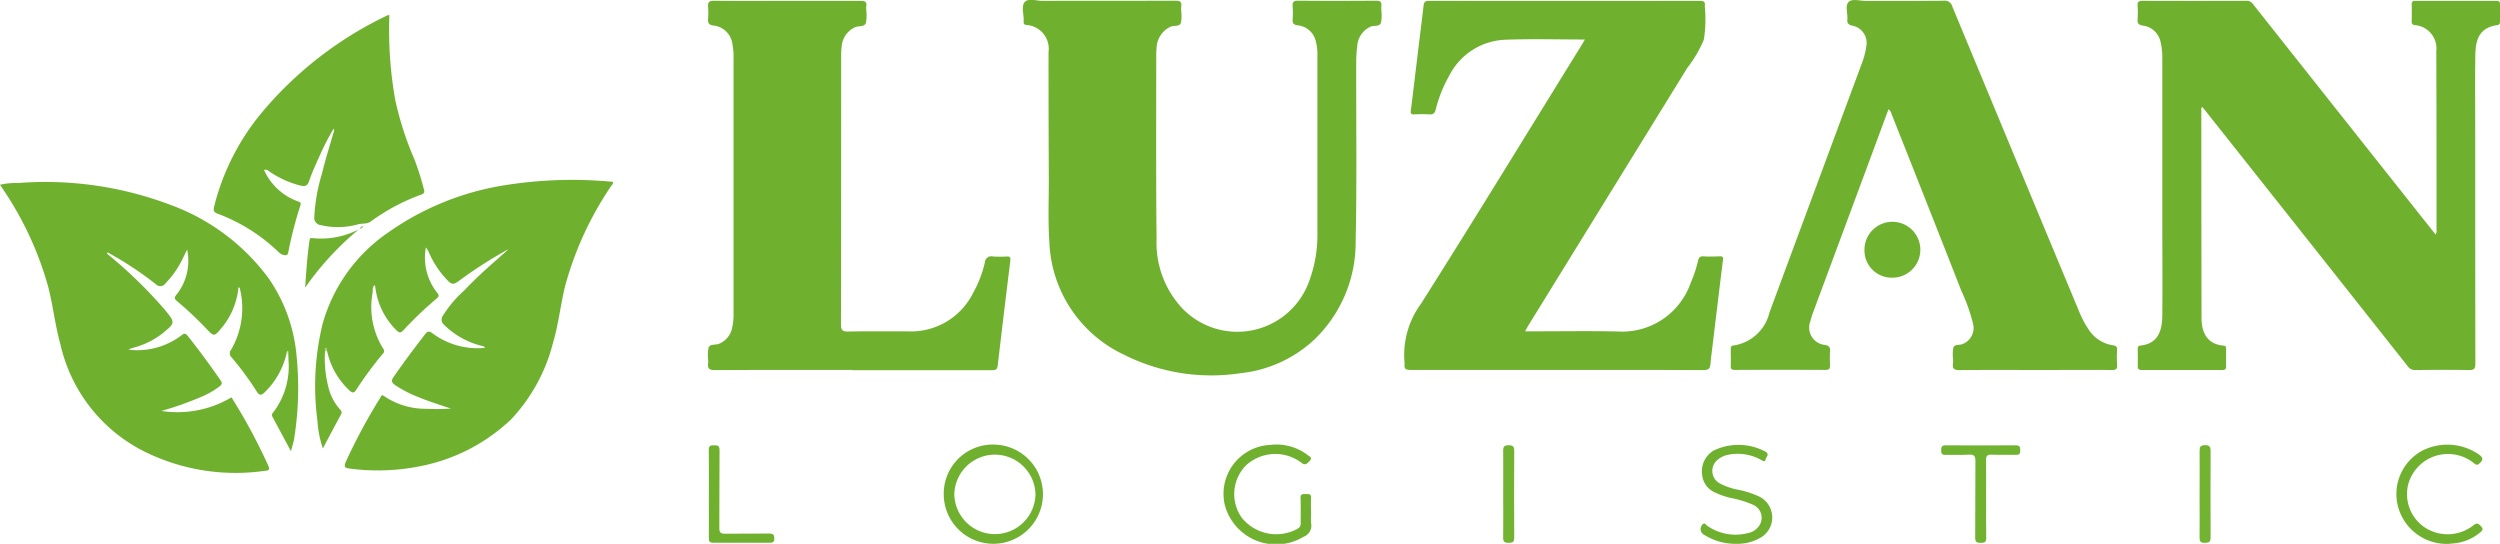
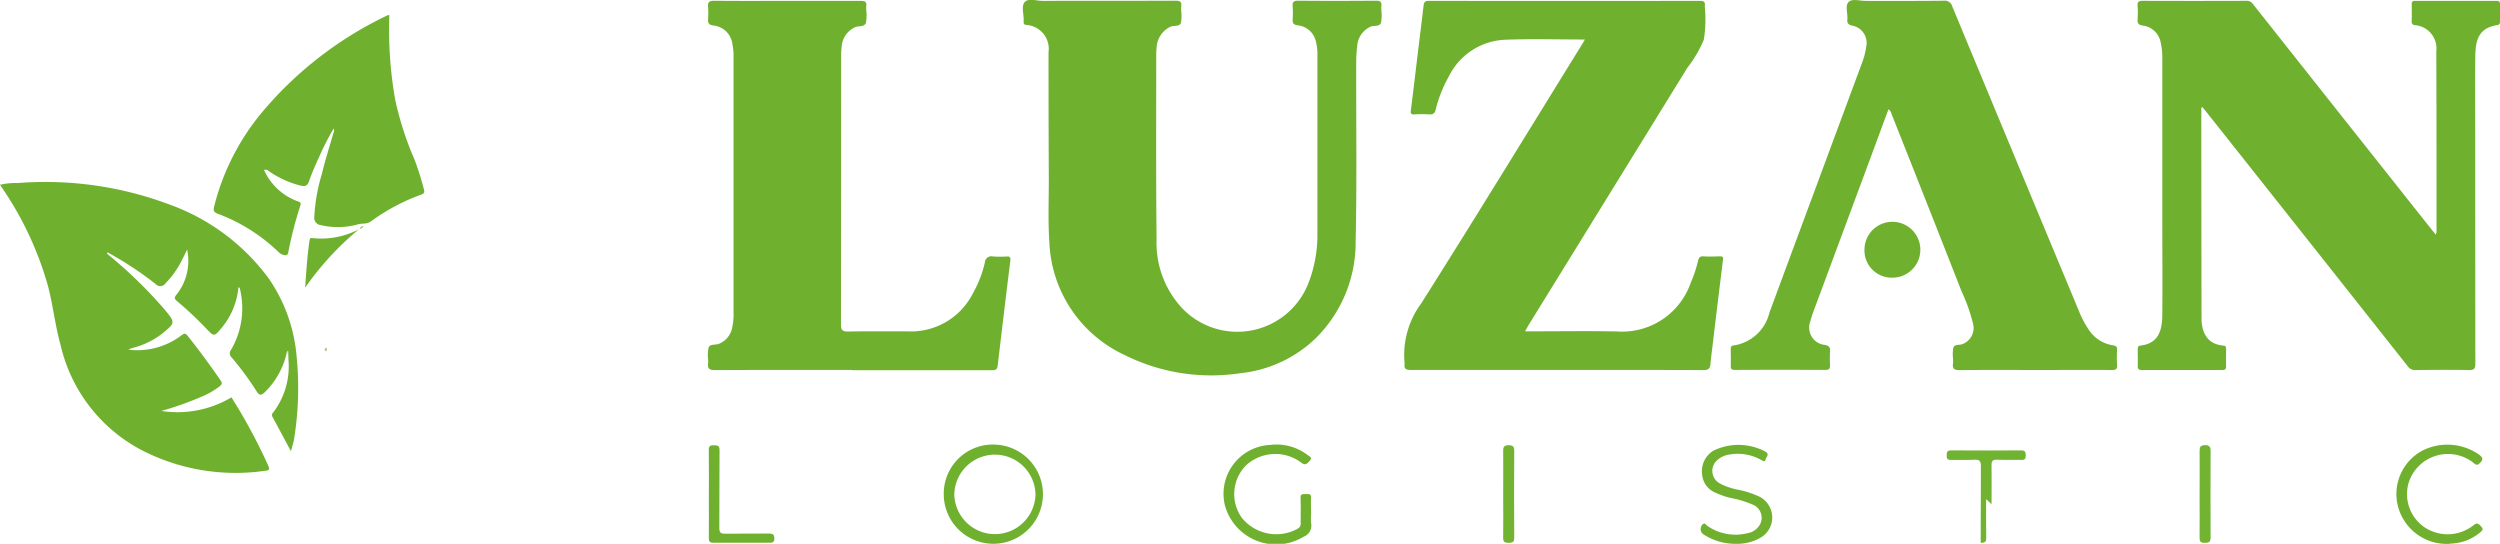
<svg xmlns="http://www.w3.org/2000/svg" id="Group_1904" data-name="Group 1904" width="125.252" height="27.245" viewBox="0 0 125.252 27.245">
  <defs>
    <clipPath id="clip-path">
      <rect id="Rectangle_737" data-name="Rectangle 737" width="125.252" height="27.245" fill="none" />
    </clipPath>
  </defs>
  <g id="Group_1903" data-name="Group 1903" clip-path="url(#clip-path)">
    <path id="Path_1618" data-name="Path 1618" d="M1014.527,12.089a.773.773,0,0,0,.033-.128c0-3.016,0-6.031-.012-9.047a1.17,1.17,0,0,0-1.07-1.313.163.163,0,0,1-.162-.194c.007-.284.006-.568,0-.852,0-.125.042-.172.17-.172q2.044,0,4.088,0c.132,0,.168.058.166.178,0,.284,0,.568,0,.852,0,.1-.02.167-.136.185-.954.142-1.085.79-1.1,1.508-.019,1.282-.005,2.565-.005,3.848q0,5.8.006,11.6c0,.254-.056.332-.321.327-.892-.018-1.784-.011-2.676,0a.439.439,0,0,1-.391-.192q-5.038-6.371-10.085-12.734c-.067-.084-.136-.165-.2-.245-.061.009-.056.052-.056.088q0,5.243.011,10.486c0,.8.352,1.312,1.1,1.372.128.01.131.087.13.181,0,.284-.009.568,0,.852.007.167-.07.191-.211.191q-2-.005-4,0c-.169,0-.223-.054-.216-.219.011-.274,0-.548,0-.822,0-.094.006-.169.131-.184.882-.1,1.094-.711,1.1-1.532.014-1.615,0-3.231,0-4.847q0-4.039,0-8.078a3.265,3.265,0,0,0-.081-.727,1.038,1.038,0,0,0-.9-.849c-.221-.036-.272-.123-.257-.323a4.649,4.649,0,0,0,0-.675c-.015-.2.069-.243.253-.242q2.6.009,5.206,0a.365.365,0,0,1,.319.16q4.458,5.631,8.921,11.259c.067.084.135.167.234.288" transform="translate(-892.488 -0.341)" fill="#6fb12f" />
    <path id="Path_1619" data-name="Path 1619" d="M665.5,2.309c-1.358,0-2.673-.04-3.984.011a3.287,3.287,0,0,0-2.828,1.826,6.517,6.517,0,0,0-.66,1.657c-.049.2-.131.274-.339.257a5.94,5.94,0,0,0-.735,0c-.158.006-.2-.038-.176-.2.139-1.1.266-2.194.4-3.291.078-.651.163-1.3.236-1.951.019-.173.069-.246.266-.246q6.794.009,13.589,0c.2,0,.264.069.236.253a.224.224,0,0,0,0,.029,6.535,6.535,0,0,1-.048,1.664,6.159,6.159,0,0,1-.828,1.41l-7.954,12.89c-.055.089-.1.182-.176.311h.324c1.431,0,2.863-.023,4.294.006a3.633,3.633,0,0,0,3.679-2.43,6.468,6.468,0,0,0,.371-1.111c.034-.15.089-.235.272-.222.273.02.549.008.823,0,.119,0,.173.017.155.163-.18,1.446-.353,2.893-.527,4.339-.035.291-.076.582-.1.874-.018.228-.087.324-.354.323-2.941-.013-5.883-.008-8.824-.008-1.951,0-3.9,0-5.853,0-.23,0-.331-.06-.294-.294a.1.1,0,0,0,0-.029,4.339,4.339,0,0,1,.83-3.006c2.72-4.3,5.374-8.642,8.052-12.968.045-.074.088-.149.155-.264" transform="translate(-586.093 -0.329)" fill="#6fb12f" />
    <path id="Path_1620" data-name="Path 1620" d="M493,7.38q0-2.306,0-4.612a2.493,2.493,0,0,0-.079-.7,1.034,1.034,0,0,0-.913-.8c-.206-.027-.261-.11-.248-.3a4.48,4.48,0,0,0,0-.646c-.016-.21.038-.289.27-.287,1.3.012,2.608.01,3.912,0,.208,0,.288.064.262.267a1.728,1.728,0,0,0,0,.206,2.253,2.253,0,0,1-.014.614c-.071.238-.351.134-.529.215a1.141,1.141,0,0,0-.665.969,6.5,6.5,0,0,0-.052.848c-.007,2.986.037,5.974-.028,8.959a6.741,6.741,0,0,1-2.028,4.86,6.386,6.386,0,0,1-3.75,1.725,9.728,9.728,0,0,1-5.828-.927,6.508,6.508,0,0,1-3.739-5.64c-.076-1.095-.022-2.192-.028-3.288q-.016-3.114-.014-6.227a1.2,1.2,0,0,0-1.11-1.366c-.094-.007-.145-.05-.136-.149,0-.019,0-.039,0-.059.014-.321-.129-.731.052-.939s.591-.059.9-.06c2.216-.005,4.432,0,6.648-.008.226,0,.331.05.294.289a1.57,1.57,0,0,0,0,.235,1.868,1.868,0,0,1-.015.583c-.074.212-.341.118-.513.193a1.219,1.219,0,0,0-.707,1.1,3.138,3.138,0,0,0-.017.381c0,3.055-.016,6.11.018,9.165a4.8,4.8,0,0,0,1.285,3.465,3.824,3.824,0,0,0,6.352-1.338A6.627,6.627,0,0,0,493,11.757q0-2.188,0-4.377" transform="translate(-426.997 0)" fill="#6fb12f" />
    <path id="Path_1621" data-name="Path 1621" d="M817.148,5.5c-.434,1.17-.857,2.315-1.282,3.46q-1.241,3.341-2.482,6.681a3.463,3.463,0,0,0-.148.475.872.872,0,0,0,.739,1.194c.2.048.254.123.243.312a6.77,6.77,0,0,0,0,.7c.008.174-.047.239-.232.239q-2.265-.01-4.53,0c-.143,0-.218-.029-.212-.193.011-.284,0-.568,0-.852,0-.1.018-.166.137-.18a2.168,2.168,0,0,0,1.8-1.645q.835-2.255,1.672-4.509l2.936-7.919a3.793,3.793,0,0,0,.243-.9.878.878,0,0,0-.706-1.051c-.2-.047-.257-.131-.24-.315.028-.3-.129-.687.068-.876.18-.172.561-.047.854-.048,1.3,0,2.609.006,3.913-.009a.385.385,0,0,1,.423.29q3.176,7.653,6.362,15.3a4.812,4.812,0,0,0,.467.88,1.763,1.763,0,0,0,1.218.794c.16.025.216.074.208.235a6.541,6.541,0,0,0,0,.763c.014.205-.072.24-.254.239-1.265-.006-2.53,0-3.795,0-1.285,0-2.569-.009-3.854.007-.27,0-.352-.083-.317-.333a2.093,2.093,0,0,0,0-.264,1.769,1.769,0,0,1,.017-.525c.065-.192.3-.115.456-.182a.865.865,0,0,0,.537-1,8.77,8.77,0,0,0-.586-1.656q-1.739-4.436-3.5-8.865a.409.409,0,0,0-.158-.248" transform="translate(-722.532 -0.028)" fill="#6fb12f" />
    <path id="Path_1622" data-name="Path 1622" d="M338.215,18.856c-2.294,0-4.589-.005-6.883.007-.282,0-.369-.088-.332-.347a1.383,1.383,0,0,0,0-.176,1.788,1.788,0,0,1,.025-.61c.077-.189.344-.113.52-.186a1.084,1.084,0,0,0,.659-.806,2.835,2.835,0,0,0,.069-.67q0-6.463,0-12.926a2.986,2.986,0,0,0-.052-.583,1.068,1.068,0,0,0-.964-.96c-.221-.035-.275-.123-.26-.324a3.973,3.973,0,0,0,0-.616c-.019-.227.053-.3.292-.3,1.157.013,2.314.006,3.471.006,1.294,0,2.589,0,3.883,0,.212,0,.317.043.279.272a1.1,1.1,0,0,0,0,.176,2.264,2.264,0,0,1-.014.642c-.074.239-.367.145-.553.233a1.153,1.153,0,0,0-.665.968,3.388,3.388,0,0,0-.026.469q0,6.727-.008,13.455c0,.289.084.355.362.35,1-.017,2-.008,3-.007a3.472,3.472,0,0,0,3.257-1.925,5.685,5.685,0,0,0,.589-1.527.329.329,0,0,1,.418-.3,5.2,5.2,0,0,0,.676,0c.152-.006.2.033.184.2q-.326,2.635-.635,5.272c-.027.23-.152.225-.32.225q-3.486,0-6.971,0" transform="translate(-295.522 -0.321)" fill="#6fb12f" />
    <path id="Path_1623" data-name="Path 1623" d="M14.34,93.925a3.951,3.951,0,0,1-1.088,1.881c-.165.152-.258.161-.389-.047a14.823,14.823,0,0,0-1.252-1.7.284.284,0,0,1-.029-.4,4.129,4.129,0,0,0,.428-3.087c0-.011-.029-.018-.063-.039a3.7,3.7,0,0,1-.831,2.022c-.39.468-.383.469-.8.032A17.549,17.549,0,0,0,8.9,91.256c-.153-.129-.2-.186-.04-.373a2.709,2.709,0,0,0,.515-2.234c-.092.187-.184.374-.277.561a4.546,4.546,0,0,1-.8,1.121.316.316,0,0,1-.509.035,17.539,17.539,0,0,0-2.35-1.552c-.02-.019-.045-.029-.066-.009s0,.044.01.064a22.961,22.961,0,0,1,2.845,2.758c.594.712.545.689-.113,1.241a4.061,4.061,0,0,1-1.445.7,1.014,1.014,0,0,0-.235.094,3.657,3.657,0,0,0,2.662-.723c.13-.1.2-.106.3.025.581.727,1.131,1.477,1.659,2.243.091.132.058.2-.048.289a4.1,4.1,0,0,1-.942.536,16.293,16.293,0,0,1-1.981.7,5.288,5.288,0,0,0,3.512-.682,28.131,28.131,0,0,1,1.848,3.435c.113.254-.075.232-.205.25A10.265,10.265,0,0,1,7.518,98.9a7.959,7.959,0,0,1-4.486-5.485c-.264-.944-.37-1.92-.608-2.867A16.594,16.594,0,0,0,.13,85.595C.093,85.538.054,85.483,0,85.4a3.3,3.3,0,0,1,.873-.085A17.684,17.684,0,0,1,8.519,86.4a10.634,10.634,0,0,1,4.942,3.69A8.063,8.063,0,0,1,14.861,94a16.025,16.025,0,0,1-.121,4.1,1.71,1.71,0,0,1-.033.173c-.039.147-.081.294-.131.477-.321-.6-.622-1.164-.927-1.727a.168.168,0,0,1,.035-.212,3.8,3.8,0,0,0,.768-2.642c0-.1-.006-.2-.01-.293-.028-.042-.038-.084-.024-.1-.024.024-.04.1-.079.154" transform="translate(0 -76.143)" fill="#6fb12f" />
-     <path id="Path_1624" data-name="Path 1624" d="M154.523,89.2c-.2.159-.314.131-.482-.035a4.655,4.655,0,0,1-.948-1.4,1.162,1.162,0,0,0-.164-.276,2.821,2.821,0,0,0,.552,2.252c.116.139.124.194-.017.311a18.654,18.654,0,0,0-1.657,1.579c-.13.137-.2.156-.346.014a3.639,3.639,0,0,1-1.058-2.11c-.008-.048-.016-.1-.025-.143,0,0-.012-.007-.025-.013-.111.107-.078.255-.095.383a3.937,3.937,0,0,0,.527,2.787.192.192,0,0,1-.022.276,18.209,18.209,0,0,0-1.323,1.794c-.111.174-.194.165-.331.042a3.769,3.769,0,0,1-1.135-2.009c-.086-.076-.071.028-.1.056a5.724,5.724,0,0,0,.163,1.746,2.6,2.6,0,0,0,.6,1.161.182.182,0,0,1,.032.253c-.3.557-.6,1.118-.9,1.691a5.306,5.306,0,0,1-.275-1.41,13.1,13.1,0,0,1,.262-4.835,8.224,8.224,0,0,1,3.219-4.529,13.873,13.873,0,0,1,5.956-2.422,21.4,21.4,0,0,1,5.357-.163c.052.1-.036.147-.074.207a16.681,16.681,0,0,0-2.3,4.982c-.239.957-.337,1.944-.62,2.893a8.714,8.714,0,0,1-2.094,3.818,9.131,9.131,0,0,1-4.615,2.359,10.7,10.7,0,0,1-3.476.107c-.242-.025-.3-.09-.19-.342a28.506,28.506,0,0,1,1.707-3.176c.048-.078.07-.228.227-.1a3.69,3.69,0,0,0,2.106.623,9.671,9.671,0,0,0,1.221-.012c-.536-.179-1.074-.345-1.595-.561a6,6,0,0,1-1.2-.615c-.162-.115-.21-.209-.078-.4.507-.733,1.04-1.446,1.586-2.15.121-.156.2-.169.362-.045a3.8,3.8,0,0,0,2.634.731c-.044-.1-.143-.09-.22-.115a4.068,4.068,0,0,1-1.839-1.05.328.328,0,0,1-.053-.438,5.815,5.815,0,0,1,1.073-1.273c.653-.691,1.37-1.315,2.083-1.942a1.713,1.713,0,0,1,.144-.133,22.121,22.121,0,0,0-2.547,1.637" transform="translate(-131.592 -75.091)" fill="#6fb12f" />
    <path id="Path_1625" data-name="Path 1625" d="M108.756,7.03a20.053,20.053,0,0,0,.293,4.25,16.044,16.044,0,0,0,.973,3.007,14.372,14.372,0,0,1,.466,1.481c.039.146.015.2-.13.257a10.075,10.075,0,0,0-2.532,1.347c-.2.143-.414.088-.618.138a3.728,3.728,0,0,1-1.888.045.362.362,0,0,1-.326-.4,9.01,9.01,0,0,1,.387-2.187c.16-.674.373-1.336.563-2,.021-.073.077-.141.019-.246a12.732,12.732,0,0,0-.724,1.414c-.182.4-.365.8-.506,1.218-.087.254-.218.272-.439.219a4.844,4.844,0,0,1-1.494-.666c-.092-.059-.172-.173-.322-.111a2.952,2.952,0,0,0,1.723,1.58c.141.041.12.119.089.218a19.8,19.8,0,0,0-.6,2.327c-.023.127-.087.163-.206.134a.5.5,0,0,1-.258-.128,8.826,8.826,0,0,0-3.082-1.946c-.189-.077-.213-.156-.17-.345a11.825,11.825,0,0,1,2.451-4.791,18.629,18.629,0,0,1,6.237-4.8.392.392,0,0,1,.092-.01" transform="translate(-89.248 -6.277)" fill="#6fb12f" />
    <path id="Path_1626" data-name="Path 1626" d="M576.56,211.43a3.086,3.086,0,0,0,0,.5.592.592,0,0,1-.382.671,2.657,2.657,0,0,1-3.942-1.589A2.451,2.451,0,0,1,574.5,208a2.573,2.573,0,0,1,1.877.5c.084.068.283.131.1.311-.128.129-.207.239-.421.068a2.17,2.17,0,0,0-2.756.142,2.05,2.05,0,0,0-.227,2.61,2.215,2.215,0,0,0,2.826.557.288.288,0,0,0,.136-.293c0-.411.011-.823-.006-1.233-.009-.223.122-.2.261-.2s.28-.03.267.195c-.015.254,0,.509,0,.763" transform="translate(-510.871 -185.708)" fill="#6fb12f" />
    <path id="Path_1627" data-name="Path 1627" d="M873.169,106.675a1.366,1.366,0,0,1-1.382-1.4,1.4,1.4,0,1,1,1.382,1.4" transform="translate(-778.376 -92.763)" fill="#6fb12f" />
    <path id="Path_1628" data-name="Path 1628" d="M796.981,212.972a2.913,2.913,0,0,1-1.647-.484.324.324,0,0,1,0-.511c.1-.067.135.044.189.081a2.479,2.479,0,0,0,2.044.38.879.879,0,0,0,.609-.424.71.71,0,0,0-.359-1.006,5.212,5.212,0,0,0-1.092-.332,3.892,3.892,0,0,1-.776-.266,1.076,1.076,0,0,1-.667-.927,1.2,1.2,0,0,1,.567-1.177,2.87,2.87,0,0,1,2.619.054c.208.142.025.253,0,.374-.036.165-.136.084-.22.04a2.388,2.388,0,0,0-1.589-.275,1.177,1.177,0,0,0-.608.271.715.715,0,0,0,.108,1.171,3.275,3.275,0,0,0,.94.324,4.715,4.715,0,0,1,1.057.345,1.169,1.169,0,0,1,.125,2.012,2.307,2.307,0,0,1-1.3.35" transform="translate(-710.006 -185.727)" fill="#6fb12f" />
    <path id="Path_1629" data-name="Path 1629" d="M1123.3,212.927a2.519,2.519,0,0,1-2.627-1.863,2.466,2.466,0,0,1,1.215-2.8,2.777,2.777,0,0,1,2.862.209c.2.161.189.26.008.426-.144.132-.209.049-.312-.032a2.065,2.065,0,0,0-3.249,1.035,2.012,2.012,0,0,0,.822,2.212,2.088,2.088,0,0,0,2.418-.1c.155-.124.231-.131.37.015s.133.2-.005.319a2.382,2.382,0,0,1-1.5.571" transform="translate(-1000.53 -185.685)" fill="#6fb12f" />
-     <path id="Path_1630" data-name="Path 1630" d="M909.908,210.915c0,.646-.009,1.291.005,1.937.005.225-.092.249-.278.251s-.277-.034-.275-.254c.01-1.281,0-2.563.011-3.844,0-.266-.077-.334-.331-.32-.391.021-.783,0-1.175.009-.178.005-.213-.071-.21-.226s.019-.253.22-.251q1.763.012,3.526,0c.2,0,.213.1.217.254s-.039.228-.214.223c-.411-.011-.823.006-1.234-.008-.2-.007-.27.057-.267.263.012.655,0,1.311,0,1.966" transform="translate(-810.401 -185.906)" fill="#70b330" />
+     <path id="Path_1630" data-name="Path 1630" d="M909.908,210.915c0,.646-.009,1.291.005,1.937.005.225-.092.249-.278.251c.01-1.281,0-2.563.011-3.844,0-.266-.077-.334-.331-.32-.391.021-.783,0-1.175.009-.178.005-.213-.071-.21-.226s.019-.253.22-.251q1.763.012,3.526,0c.2,0,.213.1.217.254s-.039.228-.214.223c-.411-.011-.823.006-1.234-.008-.2-.007-.27.057-.267.263.012.655,0,1.311,0,1.966" transform="translate(-810.401 -185.906)" fill="#70b330" />
    <path id="Path_1631" data-name="Path 1631" d="M331.412,210.645c0-.733.008-1.467-.005-2.2,0-.21.082-.237.258-.235s.284.007.282.242c-.012,1.3,0,2.6-.011,3.9,0,.237.071.292.3.288.734-.013,1.468,0,2.2-.008.189,0,.255.052.256.248s-.1.215-.253.214c-.93,0-1.86-.008-2.79,0-.2,0-.241-.069-.239-.252.009-.733,0-1.466,0-2.2" transform="translate(-295.897 -185.901)" fill="#6fb12f" />
    <path id="Path_1632" data-name="Path 1632" d="M702.82,210.619c0-.723.006-1.446,0-2.169,0-.2.059-.267.265-.268s.289.048.288.276q-.014,2.184,0,4.367c0,.228-.1.244-.281.247s-.277-.037-.273-.255c.013-.733,0-1.466,0-2.2" transform="translate(-627.509 -185.875)" fill="#72b431" />
    <path id="Path_1633" data-name="Path 1633" d="M1028.452,210.595c0-.713.006-1.427,0-2.14,0-.2.029-.294.267-.3s.286.1.285.31q-.011,2.154,0,4.309c0,.226-.071.272-.283.277-.234.005-.274-.083-.271-.29.011-.723,0-1.446,0-2.169" transform="translate(-918.25 -185.853)" fill="#72b431" />
    <path id="Path_1634" data-name="Path 1634" d="M145.383,107.264a14.794,14.794,0,0,0-2.683,2.915c.053-.841.108-1.6.215-2.346.012-.087.024-.15.139-.134a4.082,4.082,0,0,0,2.329-.436" transform="translate(-127.41 -95.771)" fill="#6fb12f" />
    <path id="Path_1635" data-name="Path 1635" d="M151.856,162.768c0-.069-.05-.166.039-.19.055-.015.067.075.06.134l-.1.056" transform="translate(-135.572 -145.157)" fill="#acd083" />
    <path id="Path_1636" data-name="Path 1636" d="M168.132,105.9c.055-.121.1-.153.187-.149-.025.079-.075.11-.187.149" transform="translate(-150.117 -94.423)" fill="#98c66c" />
    <path id="Path_1637" data-name="Path 1637" d="M133.829,164.224a.258.258,0,0,1,.077-.208c.055.045.026.1.025.152l-.1.056" transform="translate(-119.489 -146.442)" fill="#d9e9c8" />
    <path id="Path_1638" data-name="Path 1638" d="M443.845,207.891a2.485,2.485,0,1,1-2.566,2.516,2.458,2.458,0,0,1,2.566-2.516m-2.037,2.483a2.034,2.034,0,0,0,4.067.022,2.034,2.034,0,0,0-4.067-.022" transform="translate(-393.996 -185.616)" fill="#6fb12f" />
  </g>
</svg>